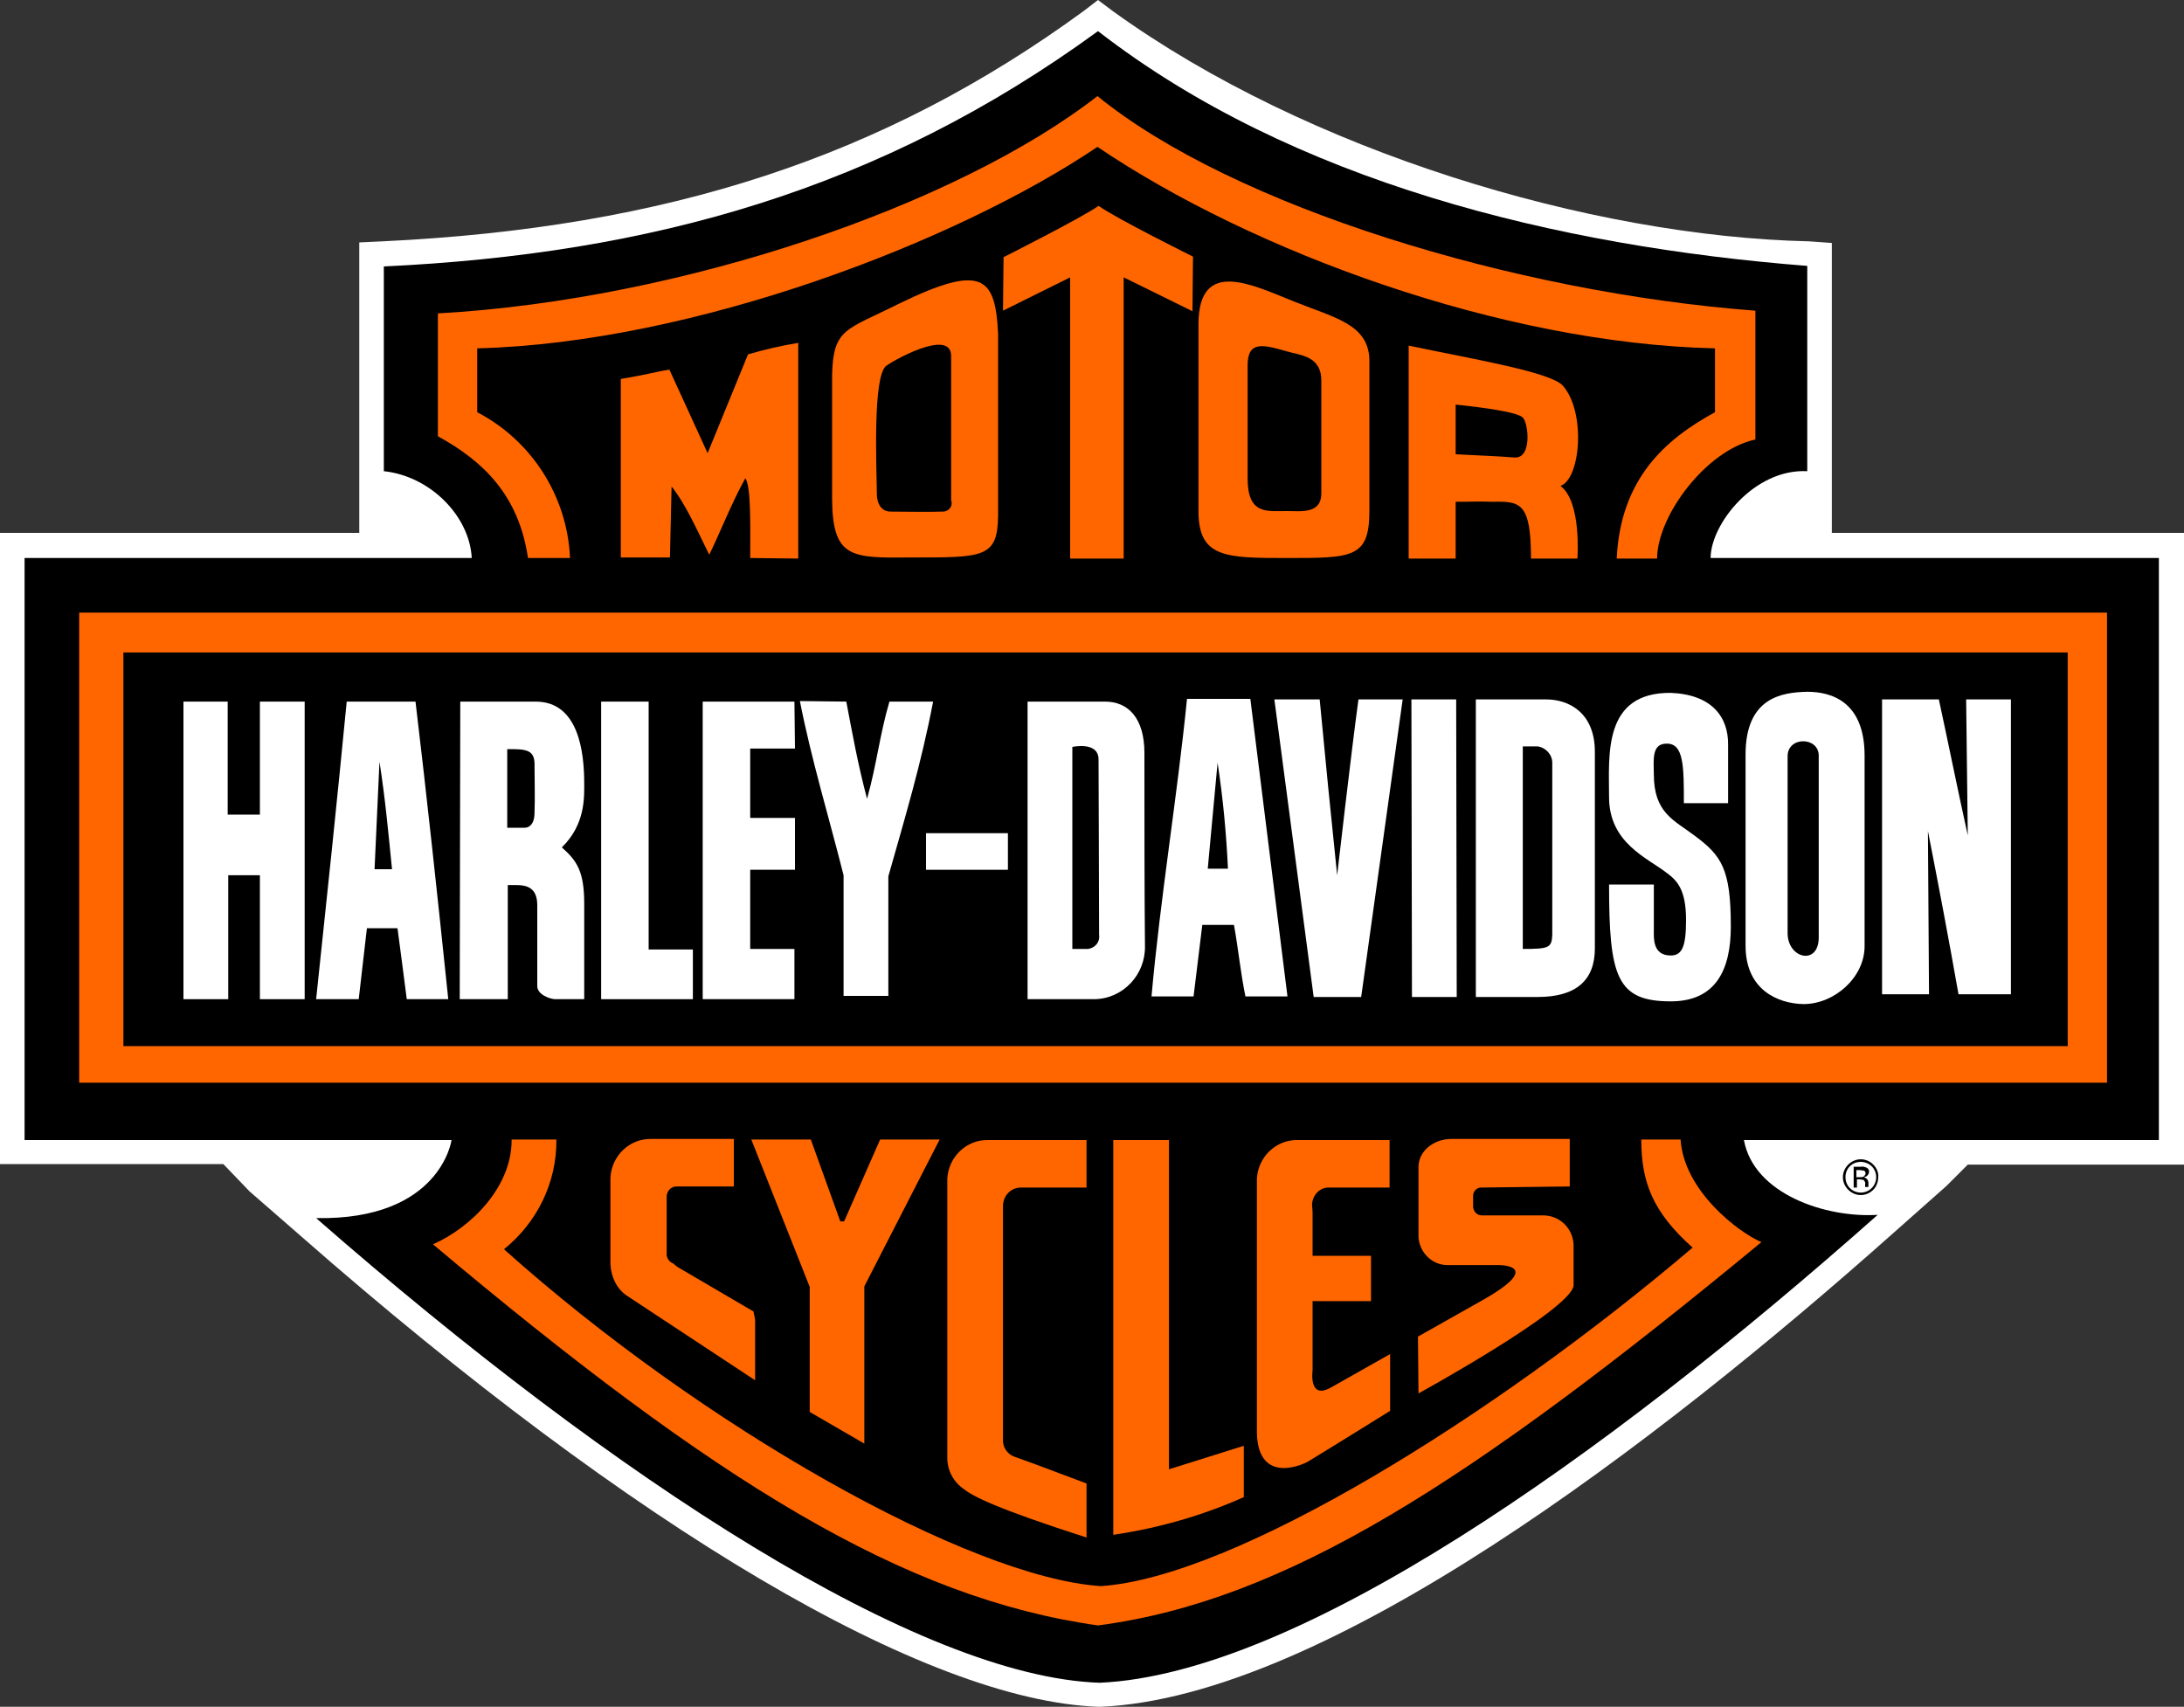
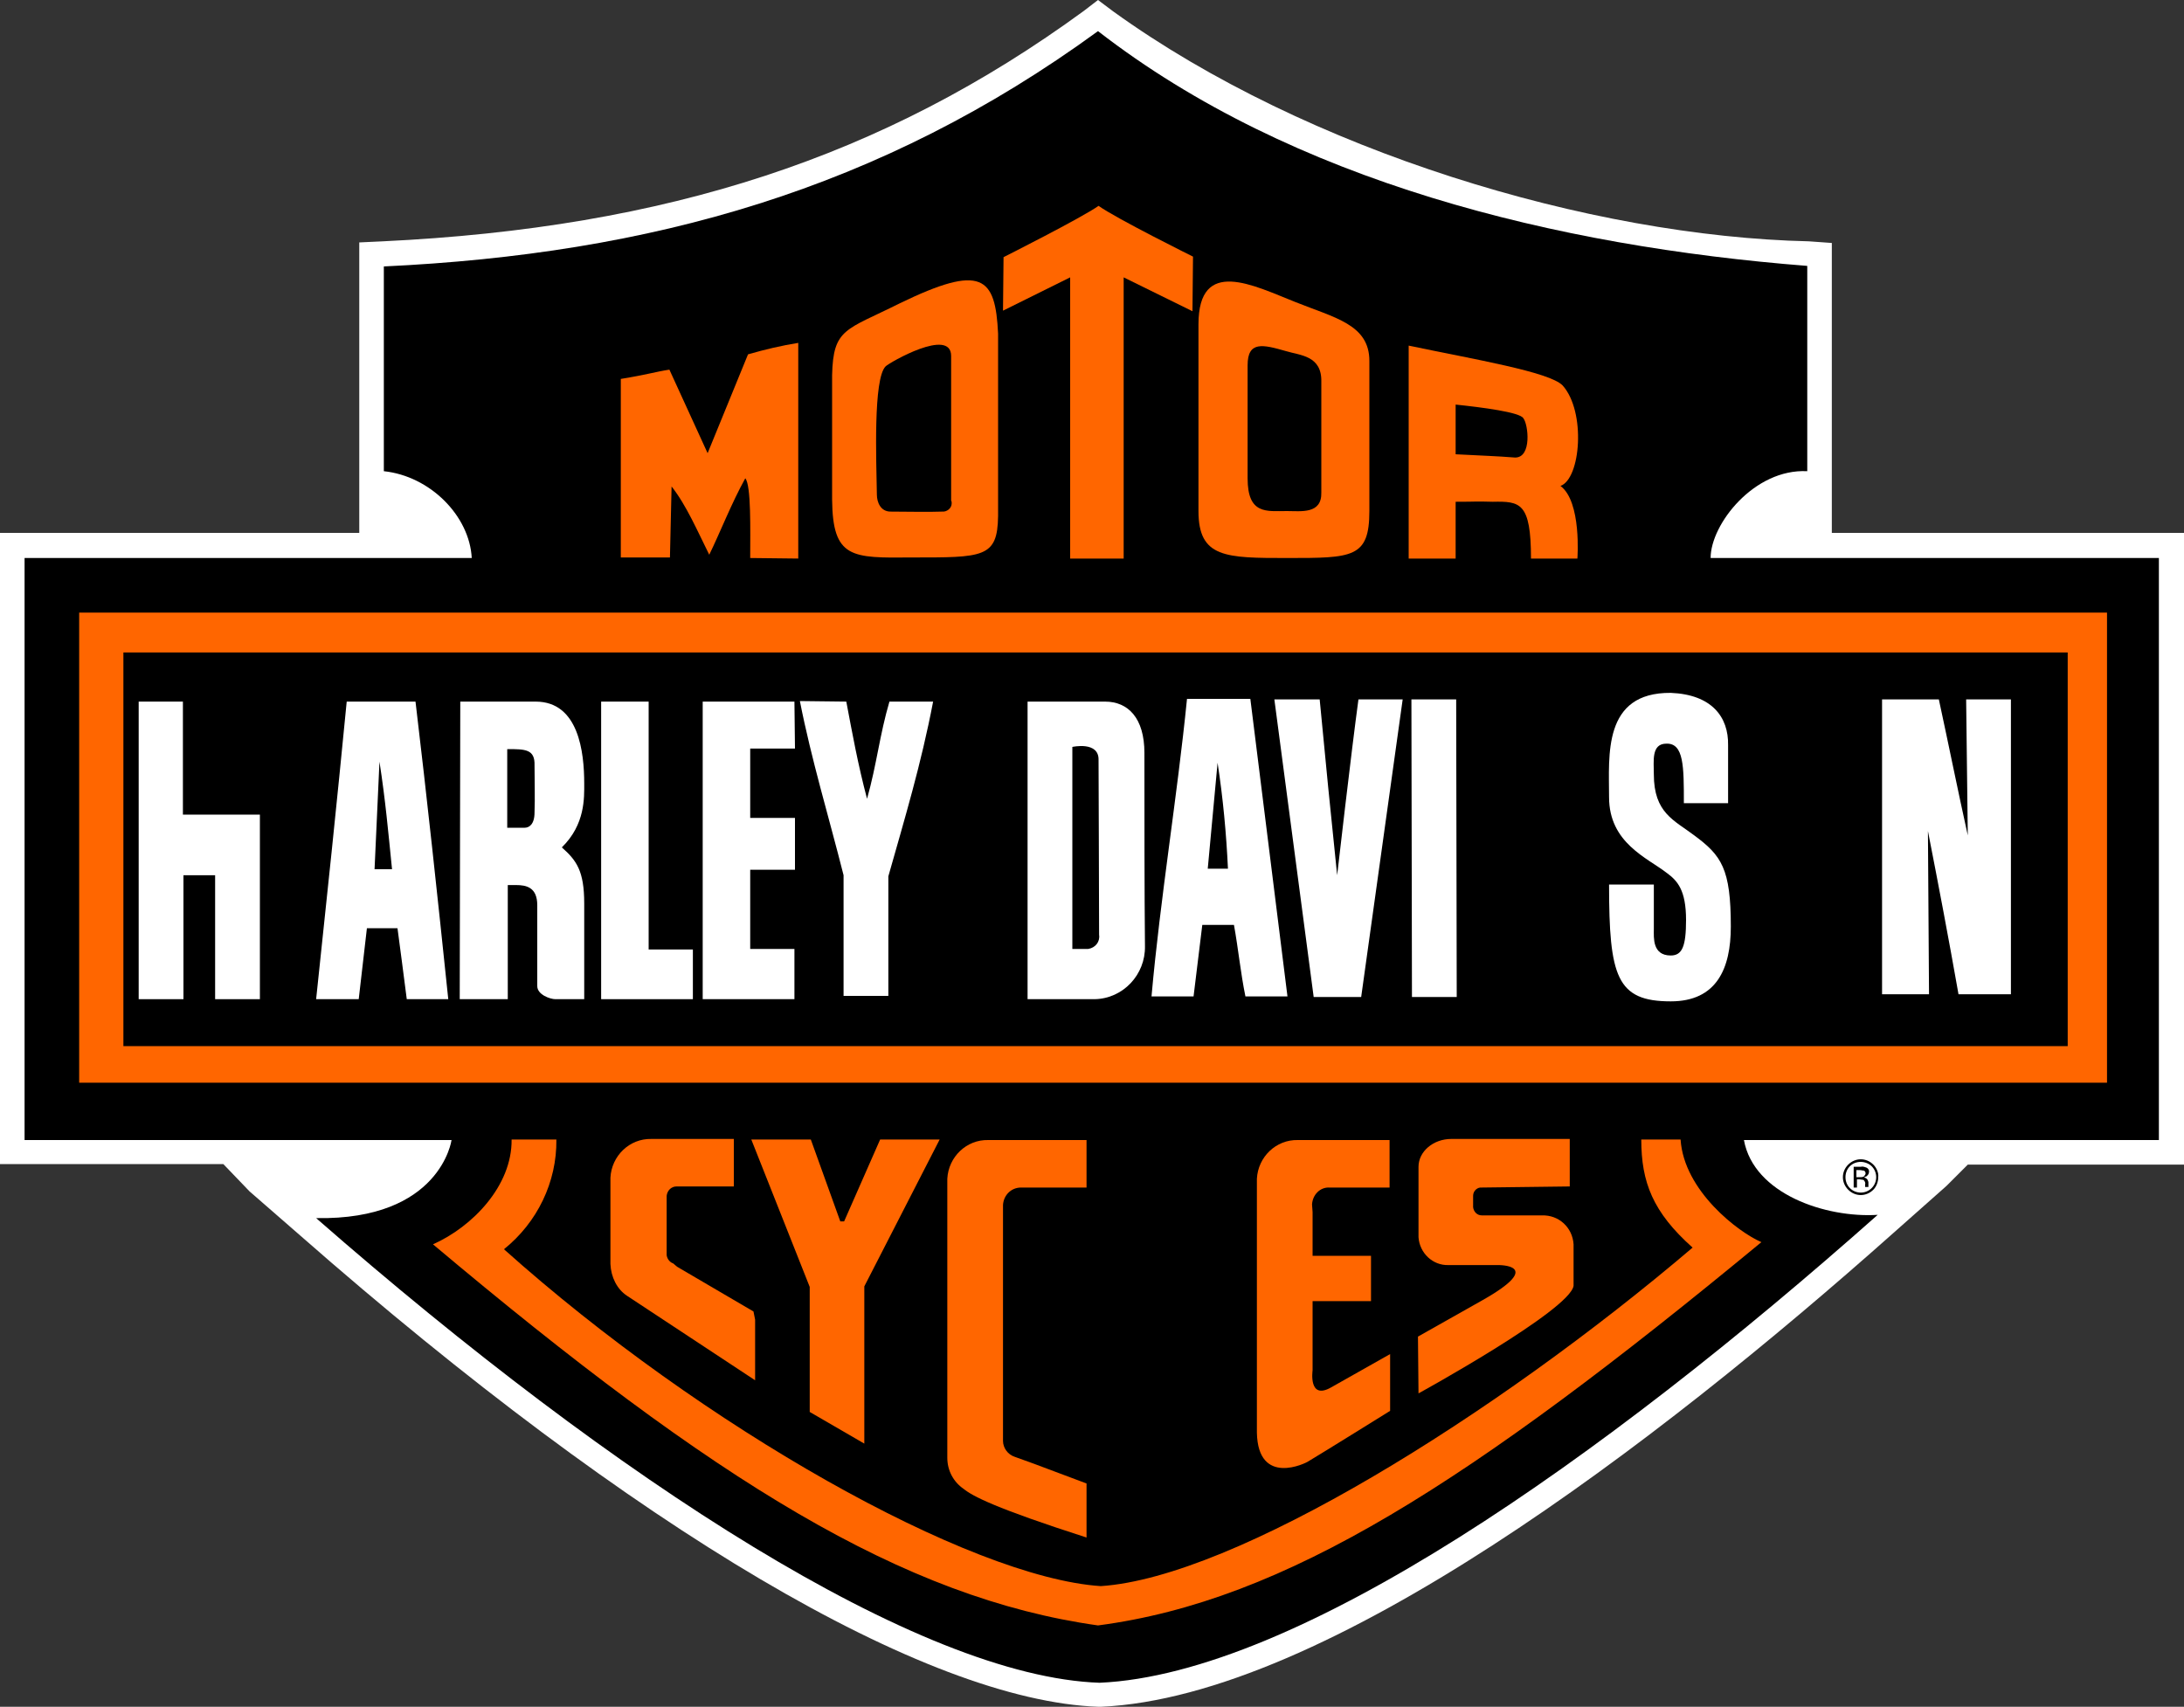
<svg xmlns="http://www.w3.org/2000/svg" version="1.1" id="shield" x="0px" y="0px" viewBox="0 0 400 312.6" style="enable-background:new 0 0 400 312.6;" xml:space="preserve">
  <rect x="0" y="0" width="400" height="312.6" fill="#333333" stroke="none" />
  <style type="text/css"> .st0{fill:#FFFFFF;} .st1{fill:#FF6600;} </style>
  <path id="path3059" class="st0" d="M203.9,2.1c35.5,25.6,87.4,41.2,127.4,42.1l4.2,0.3v53.1H400v115.7h-39.6l-3.9,3.9l-9.7,8.6 c-43.5,38.7-104,85-145.2,86.8h-0.4c-31.6-1.1-84.9-32.5-146.2-86.3l-9.3-8.1l-4.8-5H0V97.6h65.8V44.4l4.3-0.2 c52.1-2.5,91.7-15.4,128.4-42.2l2.6-2L203.9,2.1z" />
  <path id="path3061" d="M201.1,5.7c35.6,27.6,84,39.4,129.9,43v37.6c-9.7-0.5-17.7,9.7-17.7,15.9h82.1v106.6h-76 c1.8,9.9,15,14.3,24.5,13.7c-50.6,44.9-106.4,84.1-142.5,85.7c-32.9-1.1-88.4-36.9-143.5-85.1c22.8,0.4,24.8-14.3,24.8-14.3H4.5 V102.2h81.9c-0.4-7.7-7.6-15-16.1-15.9V48.8C119.1,46.5,161.2,34.8,201.1,5.7L201.1,5.7z" />
-   <path id="path3063" class="st1" d="M321.5,56.9v23.6c-9,1.9-18,14-18,21.8h-7.4c0.7-14.7,9-21.9,18-26.8V63.8 C275,62.9,229.4,46.1,201,26.9C175.2,44.3,127,62.8,87.4,63.8v11.7c10,5.2,16.5,15.4,17,26.7h-7.7C95,90.6,88.4,84.4,80.2,79.9V57.4 c44.7-2.5,95.1-19.8,120.8-39.8C225.8,37.8,277.5,53.6,321.5,56.9L321.5,56.9z" />
  <path id="path3065" class="st1" d="M218.5,47l-0.1,10l-12.6-6.2v51.5H196V50.8l-12.3,6.1l0.1-9.8c0,0,14.3-7.2,17.4-9.4 C204.4,40,218.5,47,218.5,47z" />
  <path id="path3067" class="st1" d="M137.4,102.2c0-5,0.2-13.3-0.9-14.6c-2.5,4.5-4.6,9.9-6.6,14c-2.1-4.2-4.2-9.1-6.9-12.5l-0.3,13 h-9V69.4c4.9-0.8,6.3-1.3,8.9-1.7l7,15.3l7.4-18.1c3.1-0.9,6.1-1.6,9.2-2.1v39.5L137.4,102.2z" />
  <path id="path3069" class="st1" d="M182.8,61.1v33.4c-0.1,7.7-2.7,7.6-15.9,7.6c-10.9,0.1-14.4,0.2-14.5-10.6V68.7 c0.2-8.6,2.5-8.2,12.3-13.1C179.9,48.2,182.3,50.7,182.8,61.1L182.8,61.1z M174.2,65.2c0-5.3-11.3,1.2-12,1.9 c-2.3,2.3-1.7,17.3-1.6,23.5c0,1.4,0.7,3.1,2.5,3.1c2.8,0,7,0.1,9.4,0c0.9,0.1,1.8-0.6,1.8-1.5c0-0.2,0-0.4-0.1-0.5L174.2,65.2 L174.2,65.2z" />
  <path id="path3071" class="st1" d="M250.8,66.1v27.5c0,8.6-3.1,8.6-15,8.6c-11.3,0-16.3,0-16.3-8.6V59.4c0-12.4,10.1-7.1,17.7-4.1 C244.4,58.2,250.8,59.4,250.8,66.1z M235.5,64.3c-4.2-1.2-7-1.9-7,2.6v20.7c0,6.7,3.5,6,7.2,6c2.6,0,6.4,0.6,6.3-3.4V69.9 C242.1,65.1,238.1,65.1,235.5,64.3z" />
  <path id="path3073" class="st1" d="M286.2,70.6c4.3,4.8,3.3,17.1-0.4,18.4c3.9,2.9,3.1,13.3,3.1,13.3h-8.5c0-10.3-2-10.5-7-10.4 c-3.6-0.1-2.6,0-6.8,0v10.4h-8.6v-39C269.9,65.8,283.8,68.1,286.2,70.6L286.2,70.6z M266.6,74.1v9.1c5.6,0.3,7,0.3,10.9,0.6 c3.1,0,2.4-6.1,1.5-7.2C278.4,75.5,271.4,74.6,266.6,74.1L266.6,74.1z" />
  <path id="rect3075" class="st1" d="M14.5,112.2h371.4v86.1H14.5L14.5,112.2z" />
  <path id="path3077" class="st1" d="M101.9,208.7c0.1,7.8-3.5,15.2-9.6,20.1c36.3,32.5,85.2,60.1,109.3,61.7 c24.5-1.6,72.1-31.1,108.4-62c-7.3-6.5-9.4-12-9.4-19.8h7.2c0.6,9.4,10.6,17,14.8,18.8c-53.4,44.1-87.2,65.7-121.5,70.2 c-35.6-5-70.1-26.3-121.8-69.8c7.2-3.2,14.5-10.7,14.4-19.2H101.9z" />
  <path id="path3079" d="M342.8,213.6c1.1,1.1,1.1,2.9,0,4c-1.1,1.1-2.9,1.1-4,0c-0.5-0.5-0.8-1.2-0.8-2c0-1.6,1.2-2.8,2.8-2.8 C341.5,212.8,342.3,213.1,342.8,213.6z M343.1,213.3c-1.3-1.3-3.3-1.3-4.6,0s-1.3,3.3,0,4.6c1.3,1.3,3.3,1.3,4.6,0 c0.6-0.6,0.9-1.5,0.9-2.3C344.1,214.8,343.7,213.9,343.1,213.3z M341.3,215.5c-0.2,0.1-0.4,0.1-0.6,0.1H340v-1.3h0.6 c0.3,0,0.5,0.1,0.8,0.1c0.3,0.2,0.4,0.6,0.1,0.9C341.4,215.4,341.4,215.5,341.3,215.5L341.3,215.5z M339.5,217.5h0.6V216h0.5 c0.2,0,0.5,0.1,0.7,0.1c0.2,0.2,0.4,0.5,0.3,0.8v0.5h0.6v-0.8c0-0.2-0.1-0.4-0.2-0.6c-0.2-0.2-0.4-0.3-0.6-0.4 c0.2-0.1,0.4-0.1,0.5-0.2c0.2-0.2,0.4-0.4,0.4-0.7c0.1-0.4-0.2-0.8-0.6-0.9c-0.3-0.1-0.6-0.2-0.9-0.1h-1.3v3.6L339.5,217.5z" />
  <path id="rect3081" d="M22.6,119.5h356.1v72.1H22.6V119.5z" />
  <path id="path3083" class="st0" d="M316.5,136.5v10.6h-8.1c0-6.7,0-11-3.2-10.9c-2.8,0-2.3,3.2-2.3,5.6c0,7.1,3.7,8.4,7.4,11.2 c5,3.7,6.7,6.1,6.7,16.7c0,7.7-2.6,13.7-11,13.7c-9.9,0-11.3-4.5-11.3-21.4h8.2v8.2c0,1.5-0.3,4.8,3.1,4.8c2.1,0,2.8-1.7,2.8-6.5 c0-5.5-1.6-7.2-3.5-8.6c-3.6-2.8-10.6-5.5-10.6-13.9c0-7.6-1.2-19.2,11.3-19.1C313.5,127.2,316.6,131.3,316.5,136.5L316.5,136.5z" />
-   <path id="path3085" class="st0" d="M41.7,149.2h5.9v-20.7h8.2V183h-8.2v-22.7h-5.8V183h-8.2v-54.5h8.1V149.2z" />
+   <path id="path3085" class="st0" d="M41.7,149.2h5.9v-20.7V183h-8.2v-22.7h-5.8V183h-8.2v-54.5h8.1V149.2z" />
  <path id="path3087" class="st0" d="M118.8,173.9h8.1v9.1h-16.8v-54.5h8.7L118.8,173.9z" />
  <path id="path3089" class="st0" d="M145.6,137.1h-8.2v12.7h8.2v9.5h-8.2v14.5h8.1v9.2h-16.8v-54.5h16.8L145.6,137.1z" />
  <path id="path3091" class="st0" d="M155,128.5c1.1,5.8,2.1,11.4,3.8,17.8c1.8-6.4,2.3-11.7,4.1-17.8h8c-2.2,11.5-5.2,21.4-8.2,32 v21.9h-8.2v-22.1c-2.7-10.7-5.9-21.2-8-31.9L155,128.5z" />
  <path id="path3093" class="st0" d="M241.7,128.1c1,10.6,2.1,21.7,3.2,32.2c0,0,2.6-22.7,3.9-32.2h8.1l-7.6,54.5h-8.7l-7.2-54.5 L241.7,128.1L241.7,128.1z" />
  <path id="polygon3095" class="st0" d="M258.5,128.1h8.2l0.1,54.5h-8.2L258.5,128.1L258.5,128.1z" />
  <path id="path3097" class="st0" d="M355.1,128.1c1.8,8.3,3.5,16.8,5.3,24.9l-0.3-24.9h8.2v54h-9.6c-1.8-10.2-3.6-19.7-5.6-29.9 l0.2,29.9h-8.6v-54H355.1z" />
-   <path id="path3099" class="st0" d="M341.5,138.4v34.9c0,5.7-5.5,10.6-11.2,10.6c-4.7-0.1-10.6-2.6-10.6-10.7v-35 c0-10.5,6.7-11.4,11.3-11.5C335.3,126.7,341.5,128.4,341.5,138.4L341.5,138.4z M327.4,138.5v32.4c0,4.7,5.7,6,5.7,0.8v-33.2 C333.2,134.9,327.4,134.8,327.4,138.5z" />
  <path id="path3101" class="st0" d="M202.4,128.5c4.2,0,7.2,3,7.2,9.4c0,11.6,0,25.6,0.1,35.4c0.1,5.2-4,9.6-9.2,9.7h-12.3v-54.5 H202.4z M196.4,136.8v37h2.9c1.3-0.2,2.2-1.3,2-2.6v-0.1c0-6.7-0.1-29.8-0.1-31.9C201.3,135.7,196.4,136.8,196.4,136.8L196.4,136.8z " />
-   <path id="path3103" class="st0" d="M283.2,128.1c4.1,0,8.9,2.4,8.9,9.6v36c0,5.9-3.5,8.9-10.5,8.9h-11.3v-54.5H283.2z M281.6,136.7 h-2.7v37.1c4.8,0,5.3-0.2,5.4-2.6v-31.5C284.3,138.2,283.1,136.9,281.6,136.7L281.6,136.7z" />
  <path id="path3105" class="st0" d="M98.1,128.5c7.9,0,8.9,9.3,8.9,15c0,2.6,0.2,7.5-4.1,11.7c2.7,2.4,4.1,4.3,4.1,10.3v17.5h-5.3 c-0.9,0-3.3-0.8-3.3-2.4v-14.8c0-3.3-2-3.7-3.9-3.7H93V183h-8.8l0.1-54.5L98.1,128.5L98.1,128.5z M92.9,137.2v14.4h3.2 c0.8,0,1.8-0.6,1.8-2.8c0.1-2.5,0-6.2,0-8.6C98,137.2,96.2,137.2,92.9,137.2z" />
  <path id="path3107" class="st0" d="M235.8,182.5h-7.7c-0.9-4.4-1.3-8.7-2.1-13.1h-5.8l-1.6,13.1h-7.7c1.6-18,4.7-36.5,6.5-54.5H229 L235.8,182.5z M223,139.7l-1.8,19.4h3.7C224.6,152.7,224,146.2,223,139.7z" />
  <path id="path3109" class="st0" d="M76.1,128.5c2.1,17.6,4,35.3,6,54.5h-7.6c-0.6-4.8-1.3-9.9-1.7-13h-5.6l-1.5,13h-7.8 c1.9-17.9,3.8-35.9,5.6-54.5H76.1L76.1,128.5z M69.5,139.5l-0.9,19.7h3.2C71.1,152.3,70.6,146.6,69.5,139.5z" />
-   <path id="rect3111" class="st0" d="M169.6,152.6h15v6.7h-15V152.6z" />
  <path id="polygon3113" class="st1" d="M153.9,223.7h0.7l6.6-15h10.9l-13.8,26.9v28.8l-10-5.8v-22.9l-10.7-27h10.9L153.9,223.7z" />
  <path id="path3115" class="st1" d="M114.8,237.3l23.5,15.5v-11.1l-0.3-1.5l-14-8.2l-0.7-0.6c-0.6-0.2-1.1-0.8-1.2-1.5v-10.9 c0.1-0.9,0.8-1.7,1.8-1.7h10.5v-8.7h-15.1c-4-0.1-7.3,3.1-7.5,7.1v15.8C111.9,233.9,113,236.1,114.8,237.3L114.8,237.3z" />
  <path id="path3117" class="st1" d="M199,271.7l-9.6-3.6l-3.6-1.3c-1.2-0.4-2.1-1.6-2.1-2.9v-43.2c0.1-1.8,1.5-3.2,3.3-3.2h12v-8.7 H181c-4-0.1-7.3,3.1-7.5,7.1V267c0,2.3,1.1,4.4,3,5.7c1.6,1.3,5.7,3.5,22.5,8.9L199,271.7L199,271.7L199,271.7L199,271.7z" />
-   <path id="path3119" class="st1" d="M214.2,208.8h-10.3v72.3c8.2-1.2,16.3-3.5,23.9-6.9v-9.4l-13.7,4.3V208.8z" />
  <path id="path3121" class="st1" d="M254.5,217.5v-8.7h-16.8c-4-0.1-7.3,3.1-7.5,7.1v46.5c0.2,9.9,9,5.6,9.5,5.2 c2.2-1.3,14.9-9.2,14.9-9.2V248l-10.8,6.1c-4.2,2.4-3.4-3.1-3.4-3.1v-12.7h10.7V230h-10.7v-8l-0.1-1.4c0.1-1.8,1.5-3.2,3.2-3.1 L254.5,217.5L254.5,217.5L254.5,217.5z" />
  <path id="path3123" class="st1" d="M271.4,217.5c-0.8-0.1-1.6,0.6-1.6,1.5v2.1c0.1,0.8,0.7,1.5,1.6,1.5h11c3.1-0.1,5.6,2.2,5.8,5.3 v7.6c-0.7,4.5-28.4,19.7-28.4,19.7l-0.1-10.4l11.7-6.6c11.9-6.7,2.9-6.5,2.9-6.5h-9c-2.9,0.1-5.3-2.2-5.5-5.1v-12.9 c0-2.8,2.7-5.1,6-5.1h21.7v8.7L271.4,217.5z" />
</svg>